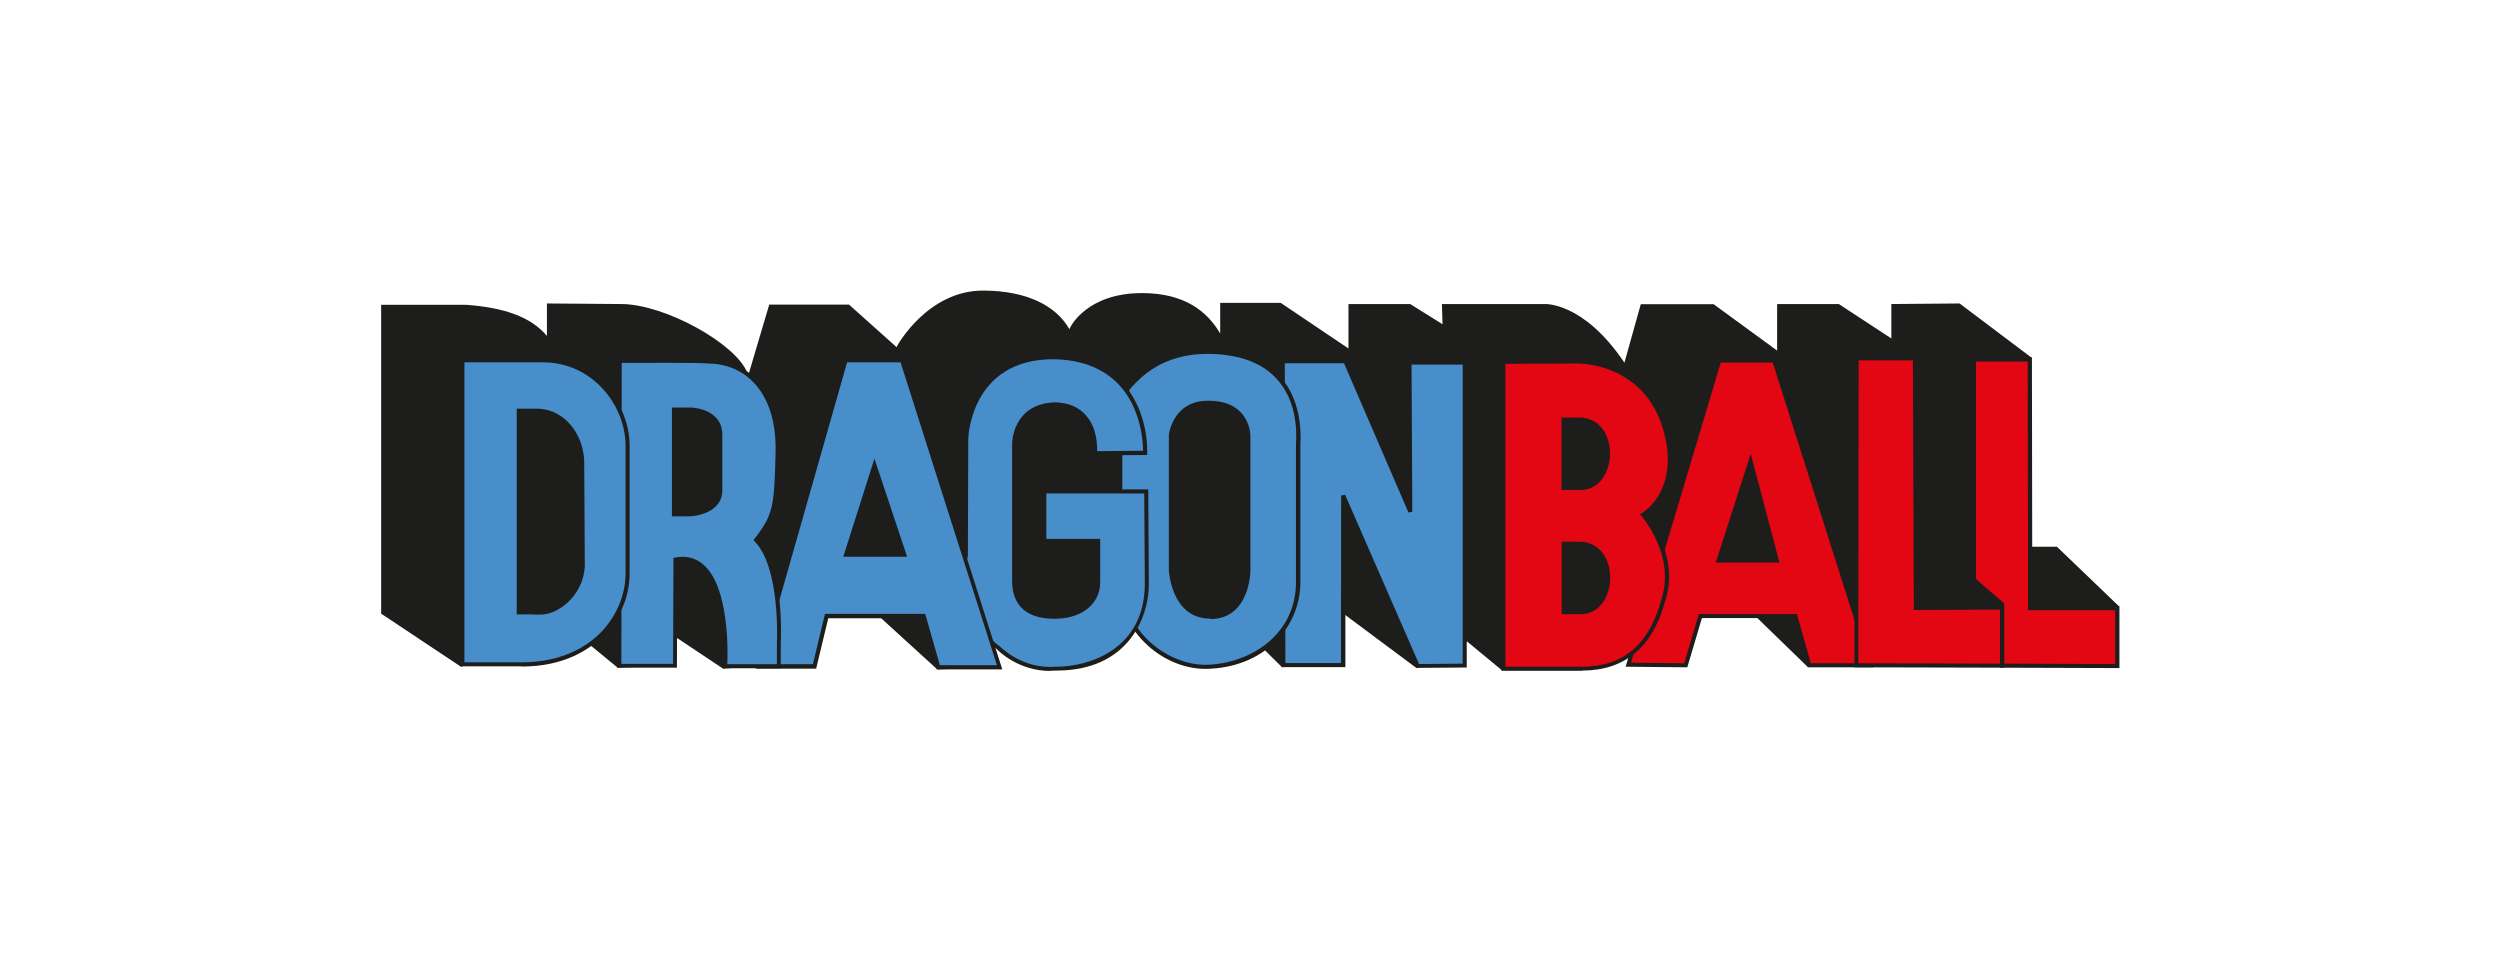
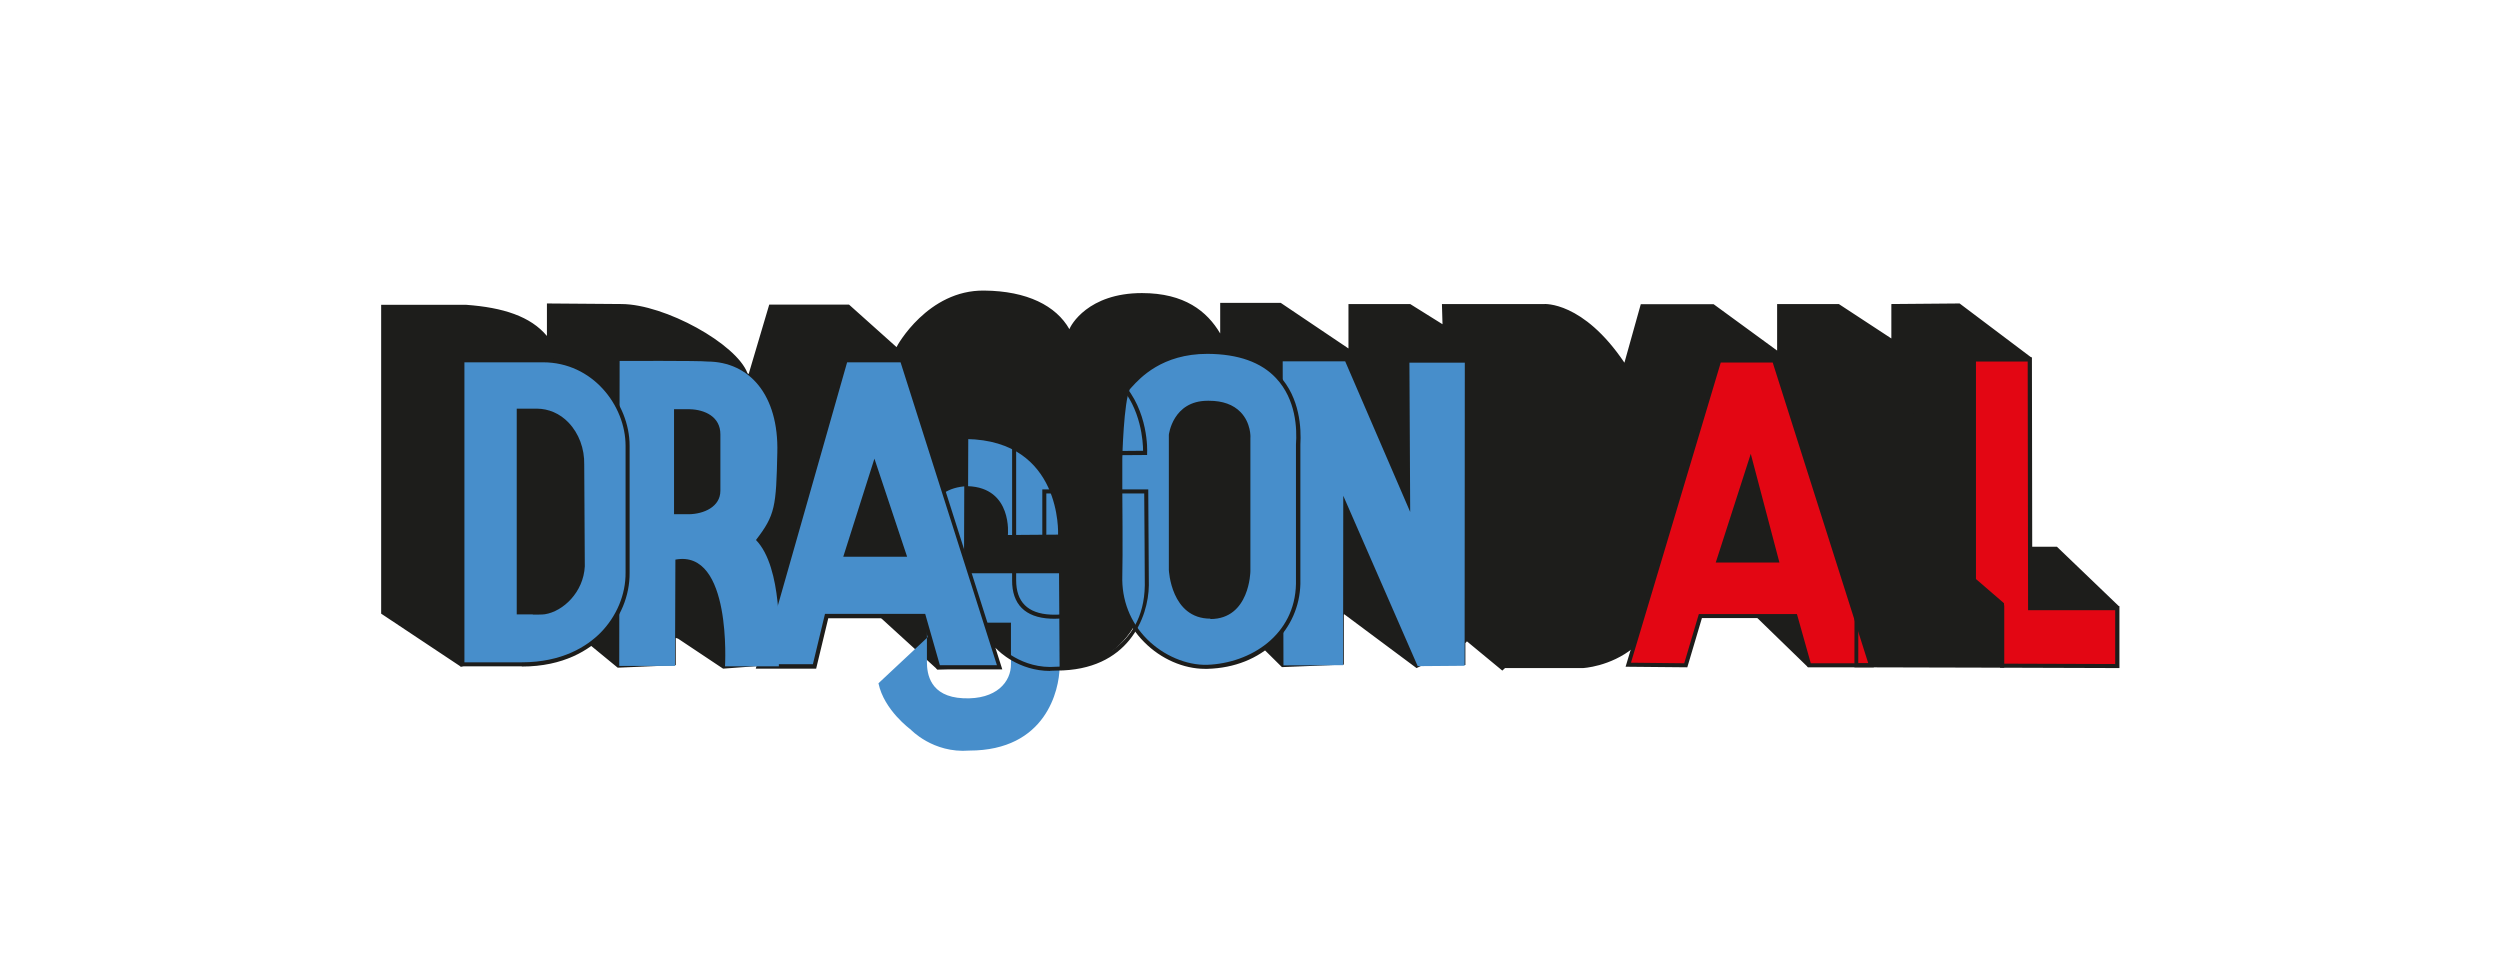
<svg xmlns="http://www.w3.org/2000/svg" viewBox="0 0 130 50" data-name="Layer 1" id="Layer_1">
  <defs>
    <style>
      .cls-1 {
        fill: #1d1d1b;
      }

      .cls-2 {
        fill: #e30613;
      }

      .cls-3 {
        fill: #478ecb;
      }
    </style>
  </defs>
  <path d="M106.96,28.43h-1.57v-8.58l.24-1.26-3.73-2.81-3.55.03v1.79l-2.73-1.79h-3.21v2.42l-3.3-2.41h-3.79l-.85,3.04c-2.16-3.21-4.18-3.05-4.18-3.05h-5.31s.03,1.05.03,1.05l-1.68-1.05h-3.21v2.31l-3.52-2.37h-3.15v1.59c-.68-1.15-1.85-2.1-4.07-2.1-2.8,0-3.71,1.68-3.77,1.88-.69-1.22-2.2-1.99-4.43-2.01-2.93-.04-4.54,2.87-4.56,2.94l-2.47-2.21h-4.15l-1.07,3.61s-.04-.03-.06-.04c-.57-1.53-4.3-3.59-6.55-3.6l-3.88-.03v1.69c-.85-1.02-2.28-1.48-4.2-1.62h-4.42s0,16.06,0,16.06l4.15,2.76.52-.15h2.63c1.46.01,2.65-.38,3.54-1l1.46,1.2,3.02-.13s0-.61,0-1.42l.12.04,2.34,1.56,1.88-.14h0s2.91,0,2.91,0l.63-2.61h2.66l3.06,2.79,3.27-.13-.41-1.3c.19.18.33.27.33.27,0,0,1.16,1.26,3.05,1.1,2.2,0,3.39-1.16,4.02-2.23.89,1.38,2.46,2.17,3.82,2.12,1.11-.04,2.04-.44,2.77-1.01l1.07,1.06,3.22-.13v-2.6s.02-.02.02-.02h0s3.76,2.8,3.76,2.8l.29-.14,2.25-.02v-1.14l.08-.09,1.84,1.52.14-.13h4.04s1.42-.06,2.66-1.07l-.26.86,2.99.03.76-2.56h2.79s2.77,2.69,2.77,2.69l.33-.13h2.22s7.57.02,7.57.02l5.99.02.07-3.07-3.23-3.1Z" class="cls-1" />
  <polygon points="102.65 18.69 102.65 30.15 104.11 31.41 104.11 34.62 110.1 34.64 110.1 31.62 105.57 31.63 105.55 18.69 102.65 18.69" class="cls-2" />
  <path d="M110.2,34.74l-6.2-.02v-3.26l-1.45-1.26v-.05s0-11.57,0-11.57h3.11v.11s.02,12.83.02,12.83h4.53s0,3.22,0,3.22ZM104.21,34.51l5.78.02v-2.8h-4.53s0-.1,0-.1l-.02-12.83h-2.69v11.31s1.46,1.26,1.46,1.26v3.15Z" class="cls-1" />
  <path d="M92.26,18.74h-2.86l-4.73,15.82,2.99.03.76-2.56h4.95l.72,2.56h3.21l-5.04-15.85ZM89.37,29.15l1.66-5.17,1.37,5.17h-3.03Z" class="cls-2" />
  <path d="M87.74,34.7l-3.21-.03.04-.13,4.76-15.9h3.01l.02.07,5.08,15.99h-3.43l-.72-2.56h-4.79l-.76,2.56ZM94.17,34.49h2.98l-4.97-15.64h-2.7l-4.67,15.61,2.77.03.76-2.56h5.1l.72,2.56ZM92.53,29.25h-3.31l1.82-5.65,1.49,5.65ZM89.51,29.04h2.75l-1.24-4.69-1.51,4.69Z" class="cls-1" />
  <polygon points="66.7 18.79 66.74 34.6 69.84 34.59 69.85 25.78 73.72 34.64 76.16 34.62 76.17 18.86 73.29 18.86 73.33 26.62 69.95 18.79 66.7 18.79" class="cls-3" />
-   <path d="M73.65,34.74l-3.69-8.46v8.41s-3.32,0-3.32,0l-.04-16.02h3.42l.03.06,3.17,7.35-.04-7.34h3.09v15.97s-2.63.02-2.63.02ZM69.95,25.74l3.84,8.79,2.27-.02v-15.55s-2.66,0-2.66,0l.04,7.65-.2.04-3.35-7.76h-3.08l.03,15.59h2.89s.01-8.71.01-8.71l.2-.04Z" class="cls-1" />
  <path d="M62.81,18.29c-2.65,0-3.83,1.57-4.13,1.87-.36.64-.42,3.68-.42,3.68v1.68s.04,3.47,0,4.42c-.1,2.94,2.45,4.8,4.52,4.73,2.93-.1,4.68-2.1,4.72-4.31v-7.26c.12-1.68-.38-4.8-4.69-4.82M62.94,32.07c-1.97,0-2.06-2.44-2.06-2.44v-7.02s.18-1.71,1.98-1.67c2.12,0,2.05,1.82,2.05,1.82v6.94s0,2.37-1.97,2.37" class="cls-3" />
  <path d="M62.66,34.78c-1.11,0-2.29-.51-3.16-1.39-.92-.92-1.4-2.15-1.35-3.45.03-.93,0-4.38,0-4.41v-1.68c0-.13.07-3.08.43-3.73l.02-.02s.06-.06.1-.11c.41-.45,1.64-1.8,4.09-1.8h.02c1.64,0,2.89.46,3.71,1.34,1.08,1.16,1.15,2.75,1.1,3.59v7.25c-.03,1.15-.5,2.22-1.32,3.02-.89.86-2.1,1.35-3.51,1.39-.04,0-.08,0-.12,0ZM58.76,20.22c-.33.64-.4,3.59-.4,3.62v1.68s.03,3.49,0,4.42c-.04,1.25.41,2.42,1.29,3.3.85.85,2.05,1.36,3.12,1.33,2.26-.08,4.57-1.55,4.62-4.21v-7.25c.06-.82,0-2.34-1.03-3.44-.78-.84-1.98-1.26-3.56-1.27,0,0-.01,0-.02,0-2.36,0-3.5,1.26-3.93,1.73-.04.04-.07.07-.09.1ZM62.94,32.17c-2.05,0-2.16-2.52-2.16-2.54v-7.02s.2-1.77,2.02-1.77c.02,0,.04,0,.07,0,.71,0,1.26.2,1.64.59.54.56.52,1.3.51,1.34v6.94s-.03,2.48-2.08,2.48ZM62.8,21.04c-1.63,0-1.8,1.51-1.8,1.57v7.01s.01.6.27,1.18c.34.77.9,1.15,1.67,1.15,1.84,0,1.87-2.18,1.87-2.27v-6.94s.02-.69-.46-1.19c-.34-.35-.84-.52-1.49-.52-.02,0-.04,0-.06,0Z" class="cls-1" />
-   <path d="M50.23,31.27c-.28-1.4,0-2.38,0-2.38,0,0,.02-5.38.02-6.06s.53-4.24,4.53-4.24c5,.08,4.77,4.97,4.77,4.97l-2.61.02s.26-2.46-2.09-2.54c-2.12.08-2.12,2.02-2.12,2.02,0,0,0,6.72,0,7.12,0,.61.15,1.81,1.89,1.89,1.73.08,2.49-.86,2.48-1.78v-2.15h-2.8v-2.57h5.3s.03,4.71.03,4.89c-.02,1.17-.7,4.33-4.7,4.33-1.89.15-3.05-1.1-3.05-1.1,0,0-1.38-1-1.67-2.4" class="cls-3" />
+   <path d="M50.23,31.27c-.28-1.4,0-2.38,0-2.38,0,0,.02-5.38.02-6.06c5,.08,4.77,4.97,4.77,4.97l-2.61.02s.26-2.46-2.09-2.54c-2.12.08-2.12,2.02-2.12,2.02,0,0,0,6.72,0,7.12,0,.61.15,1.81,1.89,1.89,1.73.08,2.49-.86,2.48-1.78v-2.15h-2.8v-2.57h5.3s.03,4.71.03,4.89c-.02,1.17-.7,4.33-4.7,4.33-1.89.15-3.05-1.1-3.05-1.1,0,0-1.38-1-1.67-2.4" class="cls-3" />
  <path d="M54.62,34.89c-1.66,0-2.69-1.03-2.79-1.14-.13-.09-1.42-1.08-1.7-2.46h0c-.27-1.34-.04-2.29,0-2.42,0-.3.02-5.39.02-6.05,0-1.13.85-4.34,4.63-4.34,1.52.02,2.72.49,3.56,1.39,1.4,1.49,1.32,3.6,1.31,3.69v.1s-2.83.02-2.83.02v-.12s.12-1.1-.5-1.81c-.34-.39-.83-.6-1.47-.62-1.98.07-2.01,1.84-2.01,1.92,0,0,0,6.72,0,7.12,0,1.13.6,1.73,1.79,1.79,1.04.05,1.61-.28,1.91-.57.3-.29.47-.69.46-1.11v-2.05h-2.8v-2.78h5.51v.1c0,.19.03,4.71.03,4.89-.02,1.65-1.06,4.43-4.8,4.43-.11,0-.22.01-.33.01ZM50.33,31.25c.27,1.34,1.61,2.33,1.62,2.34h.02s1.15,1.23,2.96,1.08c1.69,0,4.55-.89,4.6-4.23,0-.16-.02-4.09-.03-4.78h-5.09v2.36h2.8v2.26c0,.48-.18.92-.53,1.26-.33.32-.95.68-2.06.63-1.31-.06-2-.75-1.99-2,0-.39,0-7.12,0-7.12,0-.02.02-2.05,2.22-2.13.71.02,1.26.25,1.63.69.56.64.58,1.53.57,1.85l2.39-.02c0-.43-.09-2.2-1.26-3.44-.8-.85-1.95-1.3-3.41-1.32-4.3,0-4.42,4.09-4.42,4.13,0,.67-.02,6.01-.02,6.06v.03s-.27.98,0,2.33h0Z" class="cls-1" />
  <path d="M46.91,18.74h-2.93l-4.53,15.91h2.91s.63-2.62.63-2.62h5.05l.76,2.66h3.18l-5.07-15.96ZM43.99,28.85l1.48-4.66,1.55,4.66h-3.03Z" class="cls-3" />
  <path d="M52.12,34.81h-3.4l-.76-2.66h-4.89l-.63,2.62h-3.14s4.59-16.12,4.59-16.12h3.09l.02.07,5.12,16.09ZM48.88,34.59h2.96l-5.01-15.75h-2.78l-4.47,15.7h2.69s.63-2.62.63-2.62h5.21l.76,2.66ZM47.17,28.95h-3.32l1.62-5.1,1.7,5.1ZM44.14,28.74h2.74l-1.4-4.21-1.34,4.21Z" class="cls-1" />
  <path d="M40.5,33.41s.21-3.9-1.19-5.33c1-1.3,1.05-1.73,1.11-4.54.08-2.99-1.44-4.73-3.63-4.74-.4-.05-4.57-.03-4.57-.03l-.02,15.86h2.9s.02-4.77.02-5.53c2.95-.55,2.58,5.55,2.58,5.55h2.8v-1.24ZM37.46,25.52c0,.84-.87,1.21-1.64,1.22-.08,0-.77,0-.77,0v-5.46s.55,0,.82,0c.78.02,1.59.39,1.59,1.3v2.93Z" class="cls-3" />
-   <path d="M40.6,34.75h-3.02v-.11s.23-3.9-1.15-5.12c-.33-.29-.74-.41-1.21-.34,0,.97-.02,5.39-.02,5.44v.1h-3.11v-.11s.02-15.96.02-15.96h.1c.17,0,4.19-.02,4.59.03.99,0,1.86.36,2.51,1.03.84.87,1.26,2.18,1.22,3.81-.06,2.72-.1,3.25-1.08,4.53,1.34,1.48,1.16,5.15,1.15,5.34v1.34ZM37.81,34.54h2.59v-1.14s.19-3.88-1.16-5.25l-.06-.07.06-.07c.98-1.27,1.02-1.68,1.09-4.48.04-1.57-.36-2.84-1.16-3.66-.61-.63-1.43-.96-2.37-.97-.36-.05-3.82-.03-4.47-.03l-.02,15.65h2.69c0-.7.02-4.74.02-5.42v-.09l.09-.02c.57-.11,1.07.02,1.48.38,1.33,1.18,1.26,4.51,1.23,5.18ZM34.94,26.85v-5.66h.1s.55,0,.82,0c.78.02,1.7.4,1.7,1.4v2.93c0,.89-.91,1.31-1.75,1.33-.08,0-.77,0-.77,0h-.11ZM35.15,21.4v5.25c.2,0,.61,0,.67,0,.76-.01,1.54-.37,1.54-1.12v-2.93c0-.85-.77-1.17-1.49-1.19-.2,0-.54,0-.71,0Z" class="cls-1" />
  <path d="M32.62,29.78v-6.6c0-2.21-1.81-4.44-4.39-4.44h-4.19v15.81h3.03c3.66.03,5.58-2.46,5.55-4.77M28.34,31.82c-.26.04-1.37.01-1.37.01v-10.49s.95-.01.95-.01c1.37.01,2.4,1.32,2.37,2.83l.03,5.28c-.07,1.24-1.03,2.24-1.98,2.38" class="cls-3" />
  <path d="M27.13,34.65s-.04,0-.06,0h-3.13v-16.02h4.3c2.69,0,4.5,2.35,4.5,4.55v6.6c.01,1.2-.48,2.39-1.37,3.28-.73.73-2.05,1.6-4.23,1.6ZM24.15,34.44h2.92s.04,0,.06,0c2.11,0,3.39-.83,4.09-1.53.84-.85,1.32-1.99,1.31-3.13v-6.6c0-2.1-1.72-4.34-4.29-4.34h-4.09v15.6ZM27.71,31.95c-.35,0-.71,0-.74,0h-.1s0-10.7,0-10.7h1.04c.61,0,1.2.25,1.65.72.54.56.84,1.36.82,2.2l.03,5.28c-.07,1.35-1.13,2.34-2.07,2.49h0c-.12.02-.38.02-.64.02ZM27.08,31.73c.4,0,1.06.01,1.25-.01.86-.13,1.82-1.04,1.89-2.29l-.03-5.28c.02-.78-.26-1.53-.76-2.05-.41-.42-.94-.66-1.5-.67h-.83s0,10.3,0,10.3Z" class="cls-1" />
-   <path d="M86.73,22.91c-.8-4.15-4.61-4.11-4.61-4.11l-3.95.02v15.96h4.09c.97,0,3.33-.13,4.24-3.62.76-2.34-1.06-4.39-1.06-4.39,0,0,1.83-1.07,1.29-3.86M81.31,21.82h.8c.96,0,1.51.77,1.51,1.77,0,.95-.55,1.84-1.5,1.78-.23-.01-.82,0-.82,0v-3.56ZM82.14,31.83c-.23-.01-.82,0-.82,0v-3.56h.81c.96,0,1.51.77,1.51,1.77,0,.95-.56,1.84-1.5,1.79" class="cls-2" />
-   <path d="M82.27,34.88h-4.19v-16.17l4.05-.03h0c.08,0,3.9.04,4.71,4.2h0c.47,2.44-.85,3.62-1.24,3.9.34.43,1.68,2.31,1.01,4.4-.64,2.45-2.1,3.69-4.34,3.69ZM78.28,34.67h3.98c2.16,0,3.52-1.16,4.14-3.54.73-2.26-1.02-4.27-1.04-4.29l-.08-.1.11-.06s.45-.27.82-.86c.34-.55.69-1.49.42-2.89h0c-.33-1.68-1.18-2.87-2.54-3.53-1.02-.5-1.95-.49-1.96-.5l-3.85.02v15.75ZM82.22,31.94s-.06,0-.09,0h0c-.22-.01-.8,0-.81,0h-.11s0-3.77,0-3.77h.91s0,0,0,0c.43,0,.8.15,1.08.43.34.34.53.85.53,1.45s-.22,1.18-.59,1.52c-.26.24-.58.37-.93.37ZM81.82,31.72c.12,0,.24,0,.32,0h0c.33.02.63-.09.86-.31.33-.31.52-.82.52-1.37s-.17-1-.47-1.3c-.24-.24-.56-.37-.94-.37h-.7v3.35c.1,0,.25,0,.4,0ZM82.21,25.48s-.06,0-.09,0c-.22-.01-.8,0-.81,0h-.11s0-3.77,0-3.77h.91s0,0,0,0c.43,0,.8.15,1.08.43.34.34.53.85.53,1.45s-.22,1.18-.59,1.52c-.26.24-.58.37-.93.37ZM81.81,25.26c.12,0,.24,0,.32,0,.33.02.63-.09.86-.31.33-.31.52-.82.52-1.37s-.17-1-.47-1.3c-.24-.24-.56-.37-.94-.37h-.7v3.35c.1,0,.25,0,.4,0Z" class="cls-1" />
-   <polygon points="96.55 18.63 96.54 34.6 104.11 34.62 104.11 31.59 99.63 31.61 99.58 18.63 96.55 18.63" class="cls-2" />
  <path d="M104.21,34.72l-7.78-.02v-.11l.02-16.07h3.24l.05,12.98,4.48-.02v3.24ZM96.64,34.49l7.36.02v-2.81l-4.48.02-.05-12.98h-2.82l-.02,15.76Z" class="cls-1" />
</svg>